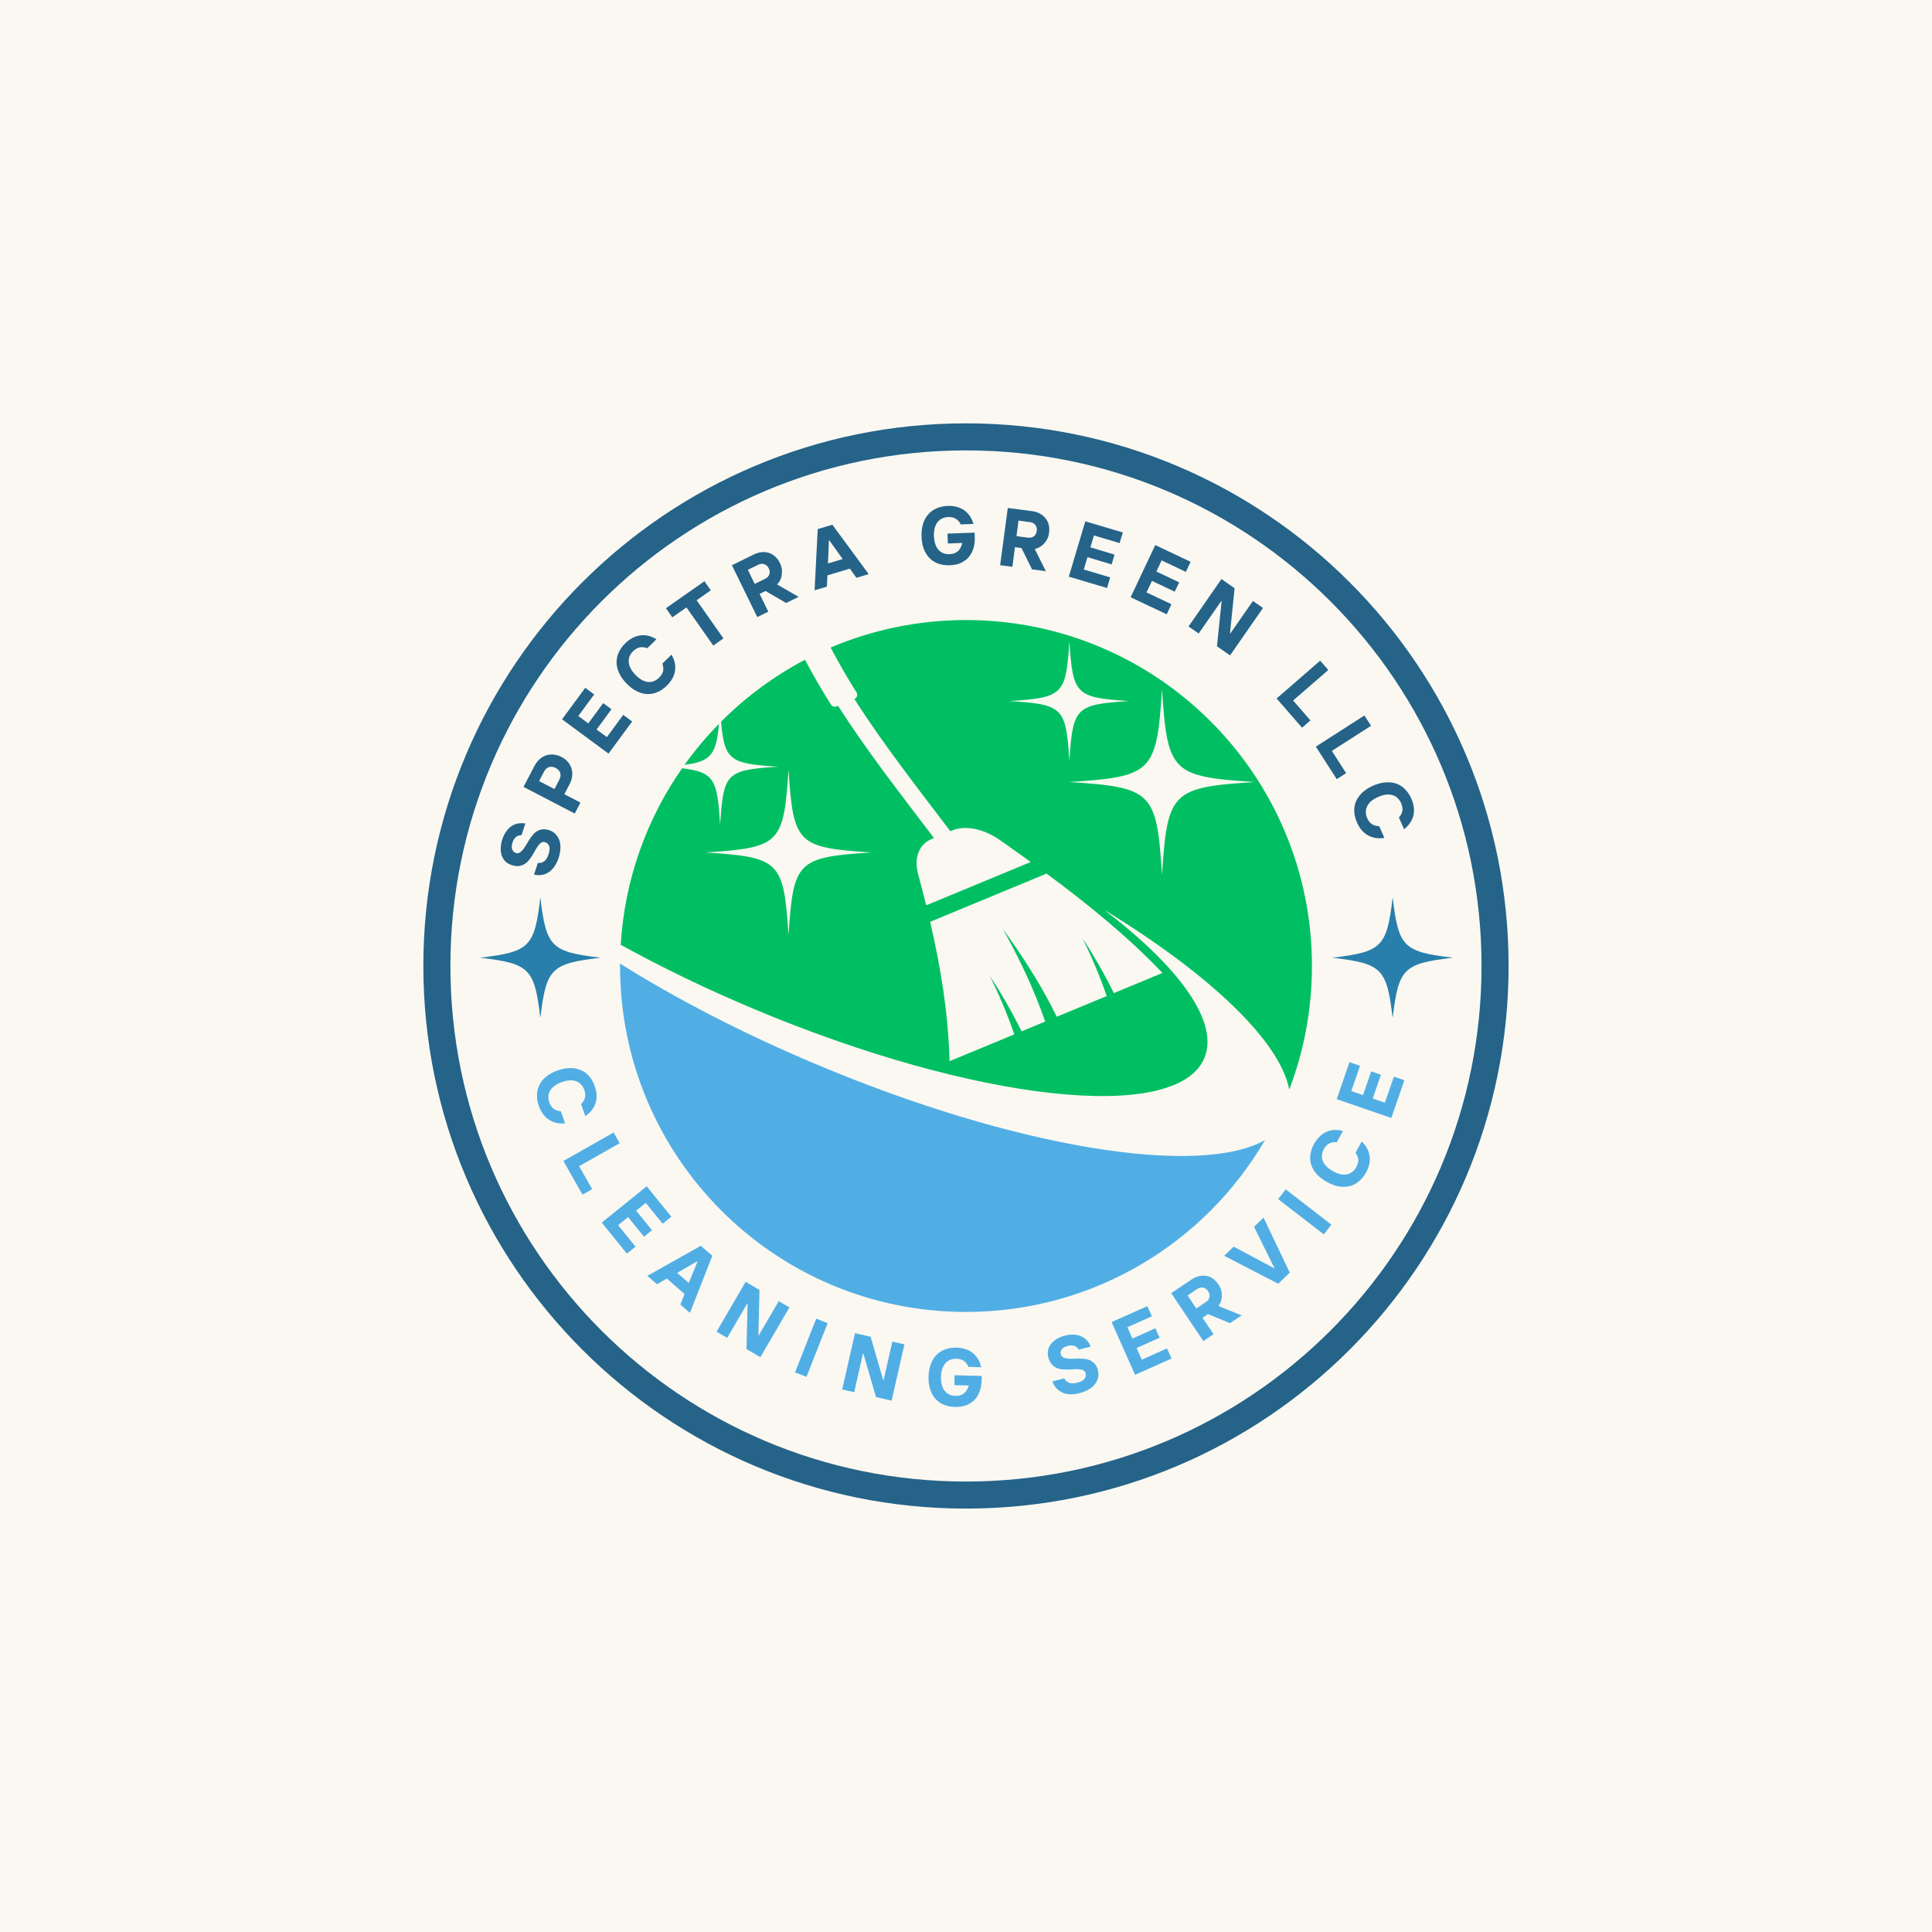
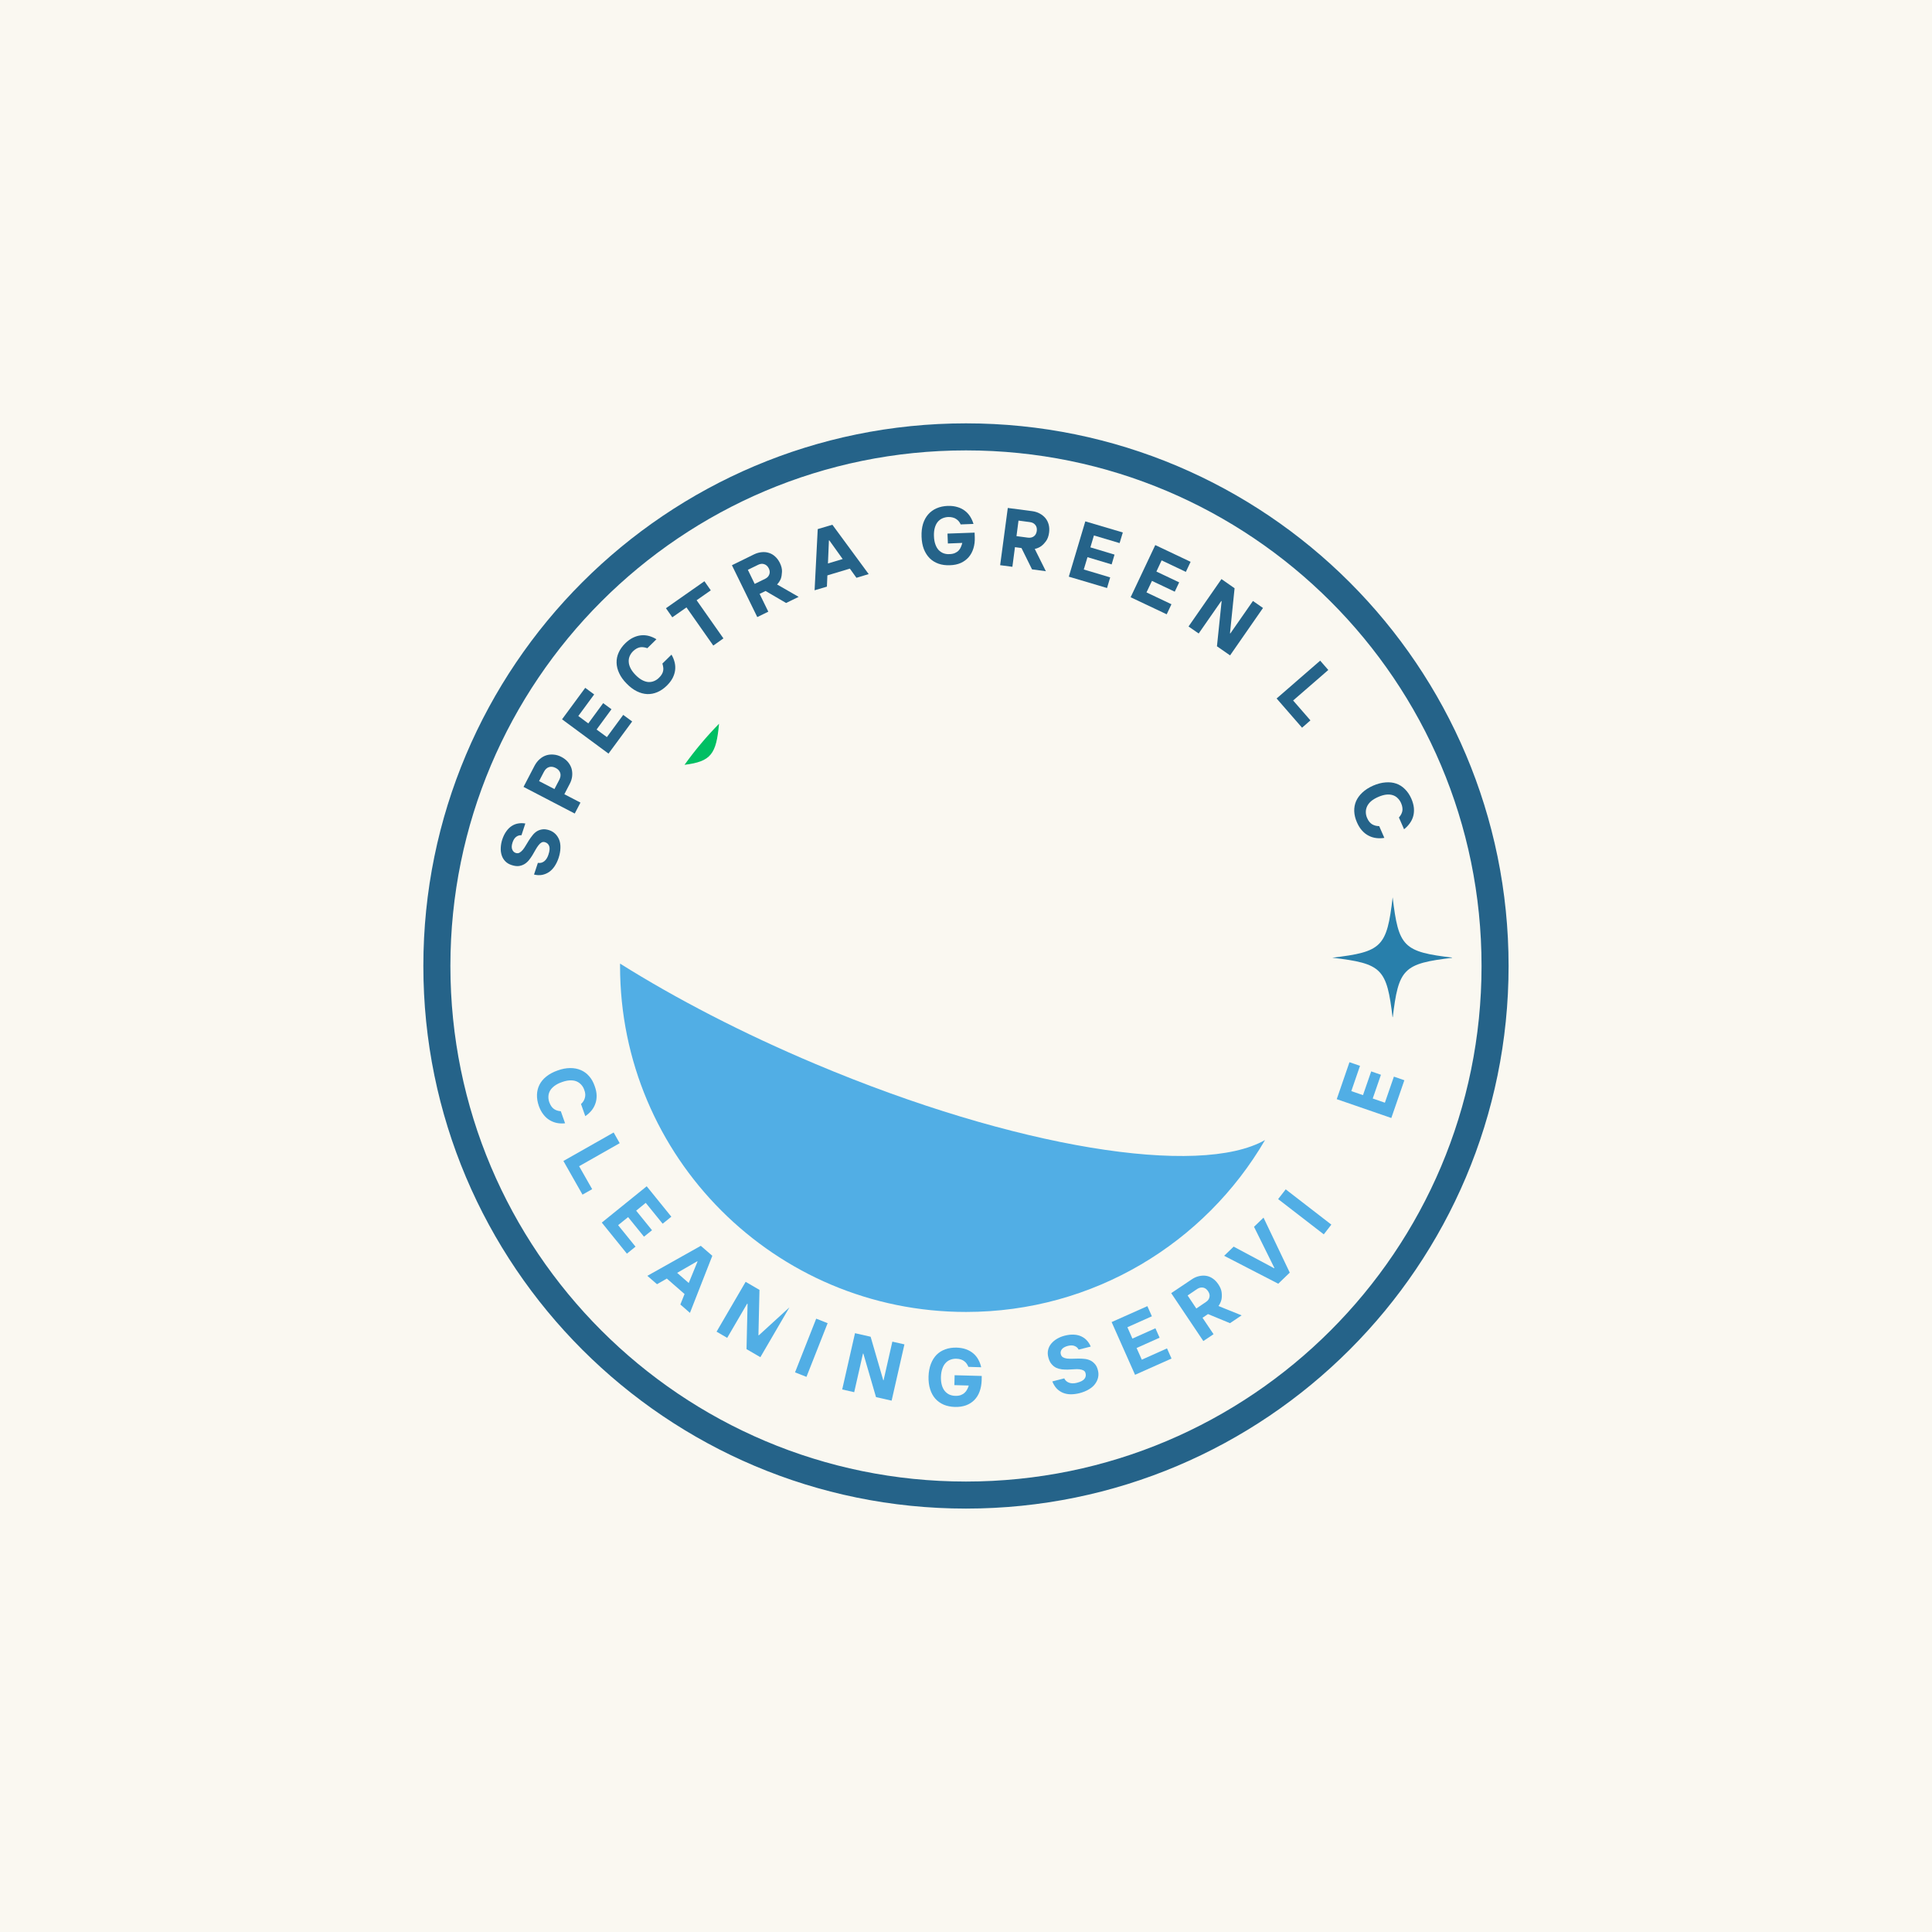
<svg xmlns="http://www.w3.org/2000/svg" width="500" zoomAndPan="magnify" viewBox="0 0 375 375" height="500" preserveAspectRatio="xMidYMid meet" version="1.0">
  <defs>
    <g />
    <clipPath id="becf3dfb4d">
      <path d="M 82.172 82.172 L 292.816 82.172 L 292.816 292.816 L 82.172 292.816 Z M 82.172 82.172 " clip-rule="nonzero" />
    </clipPath>
    <clipPath id="e7a2e47e08">
      <path d="M 187.496 82.172 C 129.328 82.172 82.172 129.328 82.172 187.496 C 82.172 245.664 129.328 292.816 187.496 292.816 C 245.664 292.816 292.816 245.664 292.816 187.496 C 292.816 129.328 245.664 82.172 187.496 82.172 Z M 187.496 82.172 " clip-rule="nonzero" />
    </clipPath>
    <clipPath id="2b7833dfc5">
      <path d="M 120.352 187 L 245.637 187 L 245.637 254.602 L 120.352 254.602 Z M 120.352 187 " clip-rule="nonzero" />
    </clipPath>
    <clipPath id="4a8c3d57a1">
-       <path d="M 120.469 120.352 L 254.602 120.352 L 254.602 212.801 L 120.469 212.801 Z M 120.469 120.352 " clip-rule="nonzero" />
-     </clipPath>
+       </clipPath>
    <clipPath id="ce6f184e5f">
-       <path d="M 93.164 174.172 L 116.414 174.172 L 116.414 197.422 L 93.164 197.422 Z M 93.164 174.172 " clip-rule="nonzero" />
-     </clipPath>
+       </clipPath>
    <clipPath id="fb462af722">
      <path d="M 258.598 174.172 L 281.848 174.172 L 281.848 197.422 L 258.598 197.422 Z M 258.598 174.172 " clip-rule="nonzero" />
    </clipPath>
  </defs>
  <rect x="-37.5" width="450" fill="#ffffff" y="-37.5" height="450" fill-opacity="1" />
  <rect x="-37.5" width="450" fill="#faf8f1" y="-37.5" height="450" fill-opacity="1" />
  <g clip-path="url(#becf3dfb4d)">
    <g clip-path="url(#e7a2e47e08)">
      <path stroke-linecap="butt" transform="matrix(0.75, 0, 0, 0.75, 82.172, 82.172)" fill="none" stroke-linejoin="miter" d="M 140.432 -0 C 62.875 -0 -0 62.875 -0 140.432 C -0 217.989 62.875 280.859 140.432 280.859 C 217.989 280.859 280.859 217.989 280.859 140.432 C 280.859 62.875 217.989 -0 140.432 -0 Z M 140.432 -0 " stroke="#256389" stroke-width="14" stroke-opacity="1" stroke-miterlimit="4" />
    </g>
  </g>
  <path fill="#00bf63" d="M 132.867 148.449 C 134.895 145.621 137.133 142.957 139.562 140.48 C 139.031 146.375 138.02 147.809 132.867 148.449 " fill-opacity="1" fill-rule="nonzero" />
  <g clip-path="url(#2b7833dfc5)">
    <path fill="#51aee5" d="M 158.336 206.543 C 197.051 222.859 232.816 228.523 245.543 221.281 C 233.906 241.238 212.27 254.648 187.5 254.648 C 150.414 254.648 120.352 224.586 120.352 187.5 C 120.352 187.344 120.352 187.191 120.355 187.035 C 131.191 193.836 144.109 200.551 158.336 206.543 " fill-opacity="1" fill-rule="nonzero" />
  </g>
  <g clip-path="url(#4a8c3d57a1)">
    <path fill="#00bf63" d="M 136.977 165.461 C 151.363 164.527 152.121 163.773 153.051 149.387 C 153.984 163.773 154.738 164.527 169.125 165.461 C 154.738 166.391 153.984 167.148 153.051 181.535 C 152.121 167.148 151.363 166.391 136.977 165.461 Z M 180.539 178.926 C 188.074 175.805 195.605 172.684 203.141 169.562 C 211.402 175.676 219.141 182.008 225.633 188.852 C 222.488 190.156 219.344 191.461 216.195 192.762 C 214.418 189.121 212.375 185.59 210.141 182.137 C 211.914 185.781 213.496 189.504 214.812 193.336 C 211.582 194.676 208.352 196.016 205.121 197.352 C 202.23 191.438 198.648 185.809 194.672 180.34 C 197.898 186.117 200.73 192.059 202.871 198.285 C 201.344 198.918 199.812 199.555 198.285 200.188 C 196.48 196.492 194.402 192.91 192.133 189.41 C 193.934 193.102 195.543 196.879 196.879 200.77 C 192.688 202.504 188.496 204.242 184.305 205.977 C 184.055 196.547 182.559 187.629 180.539 178.926 Z M 207.566 151.789 C 223.66 150.746 224.504 149.902 225.547 133.809 C 226.59 149.902 227.434 150.746 243.531 151.789 C 227.434 152.832 226.59 153.676 225.547 169.77 C 224.504 153.676 223.66 152.832 207.566 151.789 Z M 219.16 136.074 C 208.785 136.746 208.238 137.289 207.566 147.664 C 206.895 137.289 206.352 136.746 195.973 136.074 C 206.352 135.398 206.895 134.855 207.566 124.48 C 208.238 134.855 208.785 135.398 219.16 136.074 Z M 120.477 183.379 C 128.273 187.68 136.863 191.852 146.016 195.711 C 189.082 213.855 228.363 218.191 233.758 205.387 C 236.699 198.406 228.957 187.77 214.324 176.598 C 234.844 189.121 248.445 202.082 250.242 211.477 C 253.09 204.031 254.648 195.949 254.648 187.5 C 254.648 150.414 224.586 120.352 187.5 120.352 C 178.176 120.352 169.297 122.254 161.227 125.688 C 162.77 128.645 164.457 131.543 166.25 134.398 C 166.539 134.855 166.348 135.461 165.848 135.668 L 165.836 135.672 C 171.449 144.473 178.039 152.871 184.457 161.336 C 184.586 161.281 184.719 161.23 184.848 161.176 C 187.359 160.133 190.941 160.855 194.086 163.059 C 196.098 164.473 198.094 165.887 200.066 167.316 C 193.305 170.117 186.539 172.922 179.773 175.727 C 179.27 173.688 178.742 171.664 178.199 169.641 C 177.352 166.488 178.375 163.859 180.891 162.816 C 181.02 162.762 181.148 162.707 181.277 162.652 C 174.859 154.188 168.273 145.789 162.66 136.988 C 162.562 137.027 162.465 137.066 162.371 137.109 C 161.977 137.27 161.523 137.125 161.297 136.766 C 159.496 133.91 157.797 131.012 156.246 128.055 C 150.215 131.23 144.73 135.297 139.961 140.078 C 140.602 147.734 141.867 148.223 151.02 148.816 C 140.957 149.469 140.43 149.996 139.777 160.059 C 139.223 151.477 138.754 149.832 132.391 149.129 C 125.539 158.949 121.246 170.688 120.477 183.379 " fill-opacity="1" fill-rule="nonzero" />
  </g>
  <g clip-path="url(#ce6f184e5f)">
-     <path fill="#287fab" d="M 104.883 174.172 C 103.742 183.82 102.816 184.746 93.164 185.891 C 93.184 185.891 93.203 185.895 93.223 185.898 C 102.816 187.035 103.742 187.977 104.883 197.609 C 106.023 187.957 106.949 187.031 116.602 185.891 C 106.949 184.746 106.023 183.82 104.883 174.172 Z M 104.883 174.172 " fill-opacity="1" fill-rule="nonzero" />
-   </g>
+     </g>
  <g clip-path="url(#fb462af722)">
    <path fill="#287fab" d="M 270.316 174.172 C 269.172 183.82 268.246 184.746 258.598 185.891 C 258.617 185.891 258.637 185.895 258.656 185.898 C 268.25 187.035 269.176 187.977 270.316 197.609 C 271.457 187.957 272.383 187.031 282.035 185.891 C 272.383 184.746 271.457 183.82 270.316 174.172 Z M 270.316 174.172 " fill-opacity="1" fill-rule="nonzero" />
  </g>
  <g fill="#256389" fill-opacity="1">
    <g transform="translate(106.715, 171.202)">
      <g>
        <path d="M 1.703 -4.656 C 1.504 -4.07 1.254 -3.551 0.953 -3.094 C 0.648 -2.633 0.297 -2.258 -0.109 -1.969 C -0.516 -1.688 -0.969 -1.492 -1.469 -1.391 C -1.969 -1.297 -2.5 -1.316 -3.062 -1.453 L -2.312 -3.719 C -1.852 -3.645 -1.441 -3.75 -1.078 -4.031 C -0.723 -4.312 -0.453 -4.738 -0.266 -5.312 C -0.023 -6.031 0.023 -6.578 -0.109 -6.953 C -0.242 -7.336 -0.504 -7.594 -0.891 -7.719 C -1.16 -7.812 -1.398 -7.797 -1.609 -7.672 C -1.816 -7.555 -2.016 -7.375 -2.203 -7.125 C -2.391 -6.883 -2.578 -6.598 -2.766 -6.266 C -2.953 -5.93 -3.148 -5.586 -3.359 -5.234 C -3.566 -4.891 -3.797 -4.562 -4.047 -4.25 C -4.297 -3.945 -4.578 -3.695 -4.891 -3.5 C -5.211 -3.301 -5.578 -3.172 -5.984 -3.109 C -6.398 -3.055 -6.879 -3.117 -7.422 -3.297 C -7.93 -3.461 -8.344 -3.711 -8.656 -4.047 C -8.977 -4.379 -9.207 -4.77 -9.344 -5.219 C -9.488 -5.676 -9.547 -6.164 -9.516 -6.688 C -9.492 -7.207 -9.395 -7.738 -9.219 -8.281 C -9 -8.926 -8.727 -9.461 -8.406 -9.891 C -8.094 -10.328 -7.738 -10.664 -7.344 -10.906 C -6.945 -11.156 -6.523 -11.312 -6.078 -11.375 C -5.641 -11.445 -5.195 -11.441 -4.75 -11.359 L -5.5 -9.078 C -5.875 -9.109 -6.211 -9.008 -6.516 -8.781 C -6.816 -8.562 -7.051 -8.207 -7.219 -7.719 C -7.414 -7.133 -7.441 -6.672 -7.297 -6.328 C -7.16 -5.984 -6.941 -5.758 -6.641 -5.656 C -6.359 -5.562 -6.109 -5.57 -5.891 -5.688 C -5.672 -5.812 -5.457 -5.992 -5.25 -6.234 C -5.051 -6.473 -4.859 -6.754 -4.672 -7.078 C -4.484 -7.41 -4.281 -7.742 -4.062 -8.078 C -3.844 -8.422 -3.609 -8.75 -3.359 -9.062 C -3.109 -9.383 -2.828 -9.645 -2.516 -9.844 C -2.203 -10.039 -1.848 -10.164 -1.453 -10.219 C -1.066 -10.281 -0.617 -10.227 -0.109 -10.062 C 0.336 -9.914 0.727 -9.68 1.062 -9.359 C 1.395 -9.035 1.648 -8.645 1.828 -8.188 C 2.004 -7.738 2.082 -7.211 2.062 -6.609 C 2.051 -6.004 1.93 -5.352 1.703 -4.656 Z M 1.703 -4.656 " />
      </g>
    </g>
  </g>
  <g fill="#256389" fill-opacity="1">
    <g transform="translate(111.04, 158.907)">
      <g>
        <path d="M -9.422 -6.172 L -7.281 -10.281 C -7.008 -10.789 -6.676 -11.219 -6.281 -11.562 C -5.895 -11.906 -5.473 -12.148 -5.016 -12.297 C -4.555 -12.441 -4.07 -12.488 -3.562 -12.438 C -3.051 -12.395 -2.551 -12.242 -2.062 -11.984 C -1.562 -11.723 -1.145 -11.398 -0.812 -11.016 C -0.488 -10.629 -0.254 -10.207 -0.109 -9.75 C 0.023 -9.289 0.066 -8.801 0.016 -8.281 C -0.035 -7.758 -0.195 -7.242 -0.469 -6.734 L -1.5 -4.75 L 1.625 -3.125 L 0.516 -1 Z M -2.5 -7.516 C -2.238 -8.023 -2.172 -8.477 -2.297 -8.875 C -2.422 -9.281 -2.711 -9.602 -3.172 -9.844 C -3.629 -10.082 -4.062 -10.141 -4.469 -10.016 C -4.883 -9.891 -5.223 -9.57 -5.484 -9.062 L -6.406 -7.297 L -3.422 -5.75 Z M -2.5 -7.516 " />
      </g>
    </g>
  </g>
  <g fill="#256389" fill-opacity="1">
    <g transform="translate(117.437, 147.18)">
      <g>
        <path d="M -8.344 -7.562 L -3.844 -13.672 L -2.109 -12.391 L -5.188 -8.203 L -3.25 -6.766 L -0.359 -10.703 L 1.25 -9.516 L -1.641 -5.578 L 0.359 -4.109 L 3.531 -8.422 L 5.266 -7.141 L 0.672 -0.906 Z M -8.344 -7.562 " />
      </g>
    </g>
  </g>
  <g fill="#256389" fill-opacity="1">
    <g transform="translate(125.07, 137.127)">
      <g>
        <path d="M 4.344 -4.031 C 3.77 -3.469 3.16 -3.051 2.516 -2.781 C 1.879 -2.508 1.223 -2.383 0.547 -2.406 C -0.117 -2.438 -0.789 -2.617 -1.469 -2.953 C -2.156 -3.297 -2.816 -3.797 -3.453 -4.453 C -4.098 -5.109 -4.578 -5.781 -4.891 -6.469 C -5.211 -7.156 -5.379 -7.832 -5.391 -8.5 C -5.41 -9.176 -5.273 -9.832 -4.984 -10.469 C -4.703 -11.102 -4.273 -11.703 -3.703 -12.266 C -3.203 -12.754 -2.695 -13.117 -2.188 -13.359 C -1.676 -13.609 -1.16 -13.758 -0.641 -13.812 C -0.117 -13.863 0.391 -13.82 0.891 -13.688 C 1.391 -13.551 1.875 -13.336 2.344 -13.047 L 0.578 -11.312 C 0.359 -11.395 0.141 -11.453 -0.078 -11.484 C -0.305 -11.523 -0.535 -11.531 -0.766 -11.5 C -0.992 -11.469 -1.227 -11.391 -1.469 -11.266 C -1.707 -11.141 -1.953 -10.957 -2.203 -10.719 C -2.492 -10.426 -2.711 -10.102 -2.859 -9.75 C -3.004 -9.395 -3.062 -9.02 -3.031 -8.625 C -3.008 -8.238 -2.891 -7.832 -2.672 -7.406 C -2.461 -6.988 -2.145 -6.562 -1.719 -6.125 C -1.301 -5.695 -0.883 -5.367 -0.469 -5.141 C -0.062 -4.922 0.332 -4.789 0.719 -4.75 C 1.113 -4.719 1.492 -4.773 1.859 -4.922 C 2.223 -5.066 2.551 -5.285 2.844 -5.578 C 3.094 -5.816 3.281 -6.051 3.406 -6.281 C 3.539 -6.508 3.625 -6.738 3.656 -6.969 C 3.695 -7.195 3.695 -7.422 3.656 -7.641 C 3.625 -7.867 3.57 -8.098 3.5 -8.328 L 5.266 -10.062 C 5.547 -9.582 5.75 -9.086 5.875 -8.578 C 6 -8.066 6.031 -7.555 5.969 -7.047 C 5.906 -6.535 5.742 -6.023 5.484 -5.516 C 5.223 -5.016 4.844 -4.52 4.344 -4.031 Z M 4.344 -4.031 " />
      </g>
    </g>
  </g>
  <g fill="#256389" fill-opacity="1">
    <g transform="translate(135.51, 127.366)">
      <g>
        <path d="M -2.266 -9.469 L -5.016 -7.547 L -6.25 -9.312 L 1.219 -14.547 L 2.453 -12.781 L -0.297 -10.859 L 4.906 -3.453 L 2.938 -2.062 Z M -2.266 -9.469 " />
      </g>
    </g>
  </g>
  <g fill="#256389" fill-opacity="1">
    <g transform="translate(145.971, 120.273)">
      <g>
        <path d="M -3.906 -10.562 L 0.391 -12.672 C 0.891 -12.91 1.383 -13.051 1.875 -13.094 C 2.375 -13.145 2.844 -13.098 3.281 -12.953 C 3.727 -12.816 4.129 -12.582 4.484 -12.25 C 4.848 -11.926 5.156 -11.508 5.406 -11 C 5.707 -10.375 5.844 -9.801 5.812 -9.281 C 5.789 -8.77 5.719 -8.328 5.594 -7.953 C 5.414 -7.523 5.172 -7.148 4.859 -6.828 L 9.047 -4.422 L 6.609 -3.234 L 2.625 -5.562 L 1.469 -5 L 3.156 -1.547 L 1.016 -0.5 Z M 2.531 -7.922 C 2.938 -8.117 3.207 -8.398 3.344 -8.766 C 3.488 -9.129 3.457 -9.523 3.25 -9.953 C 3.031 -10.379 2.734 -10.648 2.359 -10.766 C 1.992 -10.891 1.609 -10.852 1.203 -10.656 L -0.812 -9.672 L 0.516 -6.938 Z M 2.531 -7.922 " />
      </g>
    </g>
  </g>
  <g fill="#256389" fill-opacity="1">
    <g transform="translate(158.189, 114.556)">
      <g>
        <path d="M 0.531 -11.859 L 3.375 -12.703 L 10.422 -3.125 L 8.047 -2.406 L 6.766 -4.188 L 2.406 -2.875 L 2.312 -0.688 L -0.078 0.016 Z M 5.375 -6.047 L 2.766 -9.688 L 2.703 -9.656 L 2.516 -5.188 Z M 5.375 -6.047 " />
      </g>
    </g>
  </g>
  <g fill="#256389" fill-opacity="1">
    <g transform="translate(171.685, 110.954)">
      <g />
    </g>
  </g>
  <g fill="#256389" fill-opacity="1">
    <g transform="translate(178.436, 109.773)">
      <g>
        <path d="M 5.922 -0.062 C 5.117 -0.031 4.391 -0.129 3.734 -0.359 C 3.078 -0.586 2.508 -0.938 2.031 -1.406 C 1.551 -1.883 1.172 -2.473 0.891 -3.172 C 0.617 -3.879 0.469 -4.691 0.438 -5.609 C 0.406 -6.523 0.5 -7.348 0.719 -8.078 C 0.945 -8.805 1.281 -9.422 1.719 -9.922 C 2.164 -10.43 2.707 -10.828 3.344 -11.109 C 3.988 -11.391 4.711 -11.547 5.516 -11.578 C 6.211 -11.598 6.832 -11.523 7.375 -11.359 C 7.926 -11.203 8.406 -10.969 8.812 -10.656 C 9.227 -10.352 9.578 -9.977 9.859 -9.531 C 10.141 -9.094 10.359 -8.609 10.516 -8.078 L 8.031 -7.984 C 7.938 -8.203 7.816 -8.398 7.672 -8.578 C 7.523 -8.754 7.352 -8.906 7.156 -9.031 C 6.969 -9.164 6.742 -9.266 6.484 -9.328 C 6.234 -9.398 5.938 -9.43 5.594 -9.422 C 5.176 -9.398 4.789 -9.305 4.438 -9.141 C 4.094 -8.984 3.797 -8.75 3.547 -8.438 C 3.305 -8.133 3.125 -7.754 3 -7.297 C 2.875 -6.836 2.82 -6.305 2.844 -5.703 C 2.863 -5.109 2.953 -4.586 3.109 -4.141 C 3.266 -3.691 3.473 -3.32 3.734 -3.031 C 4.004 -2.75 4.316 -2.535 4.672 -2.391 C 5.035 -2.254 5.426 -2.195 5.844 -2.219 C 6.258 -2.227 6.613 -2.297 6.906 -2.422 C 7.207 -2.555 7.453 -2.723 7.641 -2.922 C 7.828 -3.117 7.973 -3.348 8.078 -3.609 C 8.191 -3.867 8.281 -4.129 8.344 -4.391 L 5.547 -4.281 L 5.469 -6.203 L 10.734 -6.391 L 10.766 -5.516 C 10.797 -4.711 10.707 -3.984 10.5 -3.328 C 10.301 -2.672 9.992 -2.102 9.578 -1.625 C 9.172 -1.156 8.66 -0.781 8.047 -0.5 C 7.43 -0.227 6.723 -0.082 5.922 -0.062 Z M 5.922 -0.062 " />
      </g>
    </g>
  </g>
  <g fill="#256389" fill-opacity="1">
    <g transform="translate(193.019, 109.547)">
      <g>
        <path d="M 2.594 -10.953 L 7.359 -10.328 C 7.898 -10.254 8.383 -10.098 8.812 -9.859 C 9.25 -9.617 9.613 -9.32 9.906 -8.969 C 10.195 -8.613 10.406 -8.195 10.531 -7.719 C 10.656 -7.238 10.68 -6.723 10.609 -6.172 C 10.516 -5.473 10.312 -4.914 10 -4.5 C 9.688 -4.082 9.375 -3.758 9.062 -3.531 C 8.688 -3.27 8.273 -3.094 7.828 -3 L 9.984 1.328 L 7.297 0.969 L 5.25 -3.172 L 3.984 -3.344 L 3.484 0.469 L 1.109 0.156 Z M 6.516 -5.188 C 6.953 -5.133 7.328 -5.219 7.641 -5.438 C 7.953 -5.656 8.145 -6.004 8.219 -6.484 C 8.281 -6.953 8.188 -7.344 7.938 -7.656 C 7.688 -7.969 7.344 -8.148 6.906 -8.203 L 4.672 -8.5 L 4.281 -5.484 Z M 6.516 -5.188 " />
      </g>
    </g>
  </g>
  <g fill="#256389" fill-opacity="1">
    <g transform="translate(206.377, 111.602)">
      <g>
        <path d="M 4.281 -10.406 L 11.562 -8.25 L 10.938 -6.188 L 5.953 -7.672 L 5.266 -5.359 L 9.953 -3.953 L 9.391 -2.047 L 4.703 -3.453 L 3.984 -1.062 L 9.109 0.469 L 8.5 2.531 L 1.078 0.328 Z M 4.281 -10.406 " />
      </g>
    </g>
  </g>
  <g fill="#256389" fill-opacity="1">
    <g transform="translate(218.44, 115.439)">
      <g>
        <path d="M 5.797 -9.641 L 12.656 -6.391 L 11.734 -4.438 L 7.031 -6.672 L 6.016 -4.5 L 10.438 -2.406 L 9.578 -0.594 L 5.156 -2.688 L 4.094 -0.453 L 8.938 1.844 L 8.016 3.797 L 1.016 0.484 Z M 5.797 -9.641 " />
      </g>
    </g>
  </g>
  <g fill="#256389" fill-opacity="1">
    <g transform="translate(229.772, 120.96)">
      <g>
        <path d="M 7.312 -8.562 L 9.859 -6.781 L 8.969 1.953 L 9.031 2 L 13.422 -4.312 L 15.375 -2.953 L 8.984 6.25 L 6.438 4.484 L 7.344 -4.266 L 7.281 -4.312 L 2.891 2 L 0.922 0.641 Z M 7.312 -8.562 " />
      </g>
    </g>
  </g>
  <g fill="#256389" fill-opacity="1">
    <g transform="translate(241.975, 130.044)">
      <g />
    </g>
  </g>
  <g fill="#256389" fill-opacity="1">
    <g transform="translate(247.057, 134.731)">
      <g>
        <path d="M 9.188 -6.5 L 10.766 -4.688 L 3.938 1.234 L 7.297 5.094 L 5.672 6.516 L 0.734 0.844 Z M 9.188 -6.5 " />
      </g>
    </g>
  </g>
  <g fill="#256389" fill-opacity="1">
    <g transform="translate(254.794, 143.97)">
      <g>
-         <path d="M 10.031 -5.094 L 11.328 -3.094 L 3.719 1.781 L 6.484 6.094 L 4.672 7.266 L 0.609 0.953 Z M 10.031 -5.094 " />
-       </g>
+         </g>
    </g>
  </g>
  <g fill="#256389" fill-opacity="1">
    <g transform="translate(261.153, 154.146)">
      <g>
        <path d="M 2.234 5.484 C 1.91 4.754 1.734 4.035 1.703 3.328 C 1.68 2.629 1.801 1.973 2.062 1.359 C 2.332 0.754 2.738 0.195 3.281 -0.312 C 3.832 -0.832 4.531 -1.281 5.375 -1.656 C 6.219 -2.02 7.02 -2.227 7.781 -2.281 C 8.539 -2.344 9.234 -2.266 9.859 -2.047 C 10.492 -1.828 11.055 -1.469 11.547 -0.969 C 12.047 -0.477 12.457 0.129 12.781 0.859 C 13.062 1.504 13.227 2.109 13.281 2.672 C 13.332 3.242 13.289 3.773 13.156 4.266 C 13.02 4.766 12.797 5.227 12.484 5.656 C 12.18 6.082 11.812 6.469 11.375 6.812 L 10.375 4.531 C 10.539 4.352 10.676 4.164 10.781 3.969 C 10.895 3.77 10.977 3.555 11.031 3.328 C 11.082 3.109 11.086 2.863 11.047 2.594 C 11.016 2.332 10.93 2.047 10.797 1.734 C 10.629 1.359 10.406 1.035 10.125 0.766 C 9.852 0.492 9.531 0.301 9.156 0.188 C 8.781 0.07 8.352 0.039 7.875 0.094 C 7.406 0.156 6.895 0.305 6.344 0.547 C 5.801 0.785 5.348 1.055 4.984 1.359 C 4.629 1.672 4.367 2.004 4.203 2.359 C 4.035 2.711 3.953 3.082 3.953 3.469 C 3.953 3.863 4.035 4.25 4.203 4.625 C 4.336 4.938 4.488 5.191 4.656 5.391 C 4.832 5.598 5.02 5.758 5.219 5.875 C 5.426 5.988 5.641 6.07 5.859 6.125 C 6.086 6.176 6.316 6.203 6.547 6.203 L 7.547 8.484 C 6.992 8.578 6.461 8.586 5.953 8.516 C 5.441 8.453 4.957 8.301 4.5 8.062 C 4.039 7.832 3.617 7.504 3.234 7.078 C 2.848 6.66 2.516 6.129 2.234 5.484 Z M 2.234 5.484 " />
      </g>
    </g>
  </g>
  <g fill="#256389" fill-opacity="1">
    <g transform="translate(266.533, 167.543)">
      <g />
    </g>
  </g>
  <g fill="#51aee5" fill-opacity="1">
    <g transform="translate(102.744, 209.046)">
      <g>
        <path d="M 1.844 5.625 C 1.582 4.863 1.461 4.133 1.484 3.438 C 1.504 2.75 1.664 2.102 1.969 1.5 C 2.27 0.906 2.711 0.375 3.297 -0.094 C 3.891 -0.57 4.617 -0.961 5.484 -1.266 C 6.348 -1.578 7.16 -1.734 7.922 -1.734 C 8.68 -1.742 9.367 -1.613 9.984 -1.344 C 10.609 -1.082 11.148 -0.688 11.609 -0.156 C 12.066 0.363 12.426 1.004 12.688 1.766 C 12.926 2.422 13.051 3.031 13.062 3.594 C 13.07 4.164 12.988 4.691 12.812 5.172 C 12.645 5.66 12.395 6.109 12.062 6.516 C 11.727 6.922 11.328 7.281 10.859 7.594 L 10.031 5.25 C 10.207 5.082 10.359 4.906 10.484 4.719 C 10.609 4.531 10.703 4.32 10.766 4.094 C 10.836 3.875 10.867 3.629 10.859 3.359 C 10.848 3.098 10.781 2.805 10.656 2.484 C 10.52 2.086 10.316 1.75 10.047 1.469 C 9.785 1.188 9.473 0.973 9.109 0.828 C 8.754 0.691 8.336 0.633 7.859 0.656 C 7.391 0.676 6.867 0.789 6.297 1 C 5.734 1.195 5.266 1.438 4.891 1.719 C 4.516 2 4.227 2.305 4.031 2.641 C 3.832 2.984 3.723 3.348 3.703 3.734 C 3.68 4.117 3.738 4.508 3.875 4.906 C 4 5.227 4.133 5.492 4.281 5.703 C 4.438 5.922 4.609 6.094 4.797 6.219 C 4.992 6.352 5.203 6.453 5.422 6.516 C 5.641 6.586 5.867 6.629 6.109 6.641 L 6.938 8.984 C 6.383 9.047 5.852 9.023 5.344 8.922 C 4.832 8.816 4.359 8.629 3.922 8.359 C 3.484 8.098 3.086 7.738 2.734 7.281 C 2.379 6.832 2.082 6.281 1.844 5.625 Z M 1.844 5.625 " />
      </g>
    </g>
  </g>
  <g fill="#51aee5" fill-opacity="1">
    <g transform="translate(108.797, 224.361)">
      <g>
        <path d="M 10.312 -4.547 L 11.484 -2.469 L 3.609 2 L 6.141 6.453 L 4.266 7.516 L 0.562 0.984 Z M 10.312 -4.547 " />
      </g>
    </g>
  </g>
  <g fill="#51aee5" fill-opacity="1">
    <g transform="translate(116.103, 236.428)">
      <g>
        <path d="M 9.422 -6.172 L 14.203 -0.266 L 12.516 1.094 L 9.234 -2.953 L 7.375 -1.438 L 10.453 2.359 L 8.891 3.609 L 5.812 -0.188 L 3.875 1.375 L 7.25 5.547 L 5.578 6.906 L 0.703 0.875 Z M 9.422 -6.172 " />
      </g>
    </g>
  </g>
  <g fill="#51aee5" fill-opacity="1">
    <g transform="translate(125.714, 247.686)">
      <g>
        <path d="M 10.312 -5.875 L 12.547 -3.938 L 8.203 7.141 L 6.344 5.516 L 7.156 3.484 L 3.719 0.484 L 1.812 1.578 L -0.062 -0.047 Z M 7.969 1.344 L 9.672 -2.812 L 9.625 -2.875 L 5.719 -0.625 Z M 7.969 1.344 " />
      </g>
    </g>
  </g>
  <g fill="#51aee5" fill-opacity="1">
    <g transform="translate(138.118, 257.913)">
      <g>
-         <path d="M 6.609 -9.109 L 9.297 -7.547 L 9.094 1.234 L 9.156 1.281 L 13.031 -5.359 L 15.109 -4.156 L 9.469 5.516 L 6.781 3.953 L 6.984 -4.828 L 6.906 -4.875 L 3.031 1.766 L 0.969 0.562 Z M 6.609 -9.109 " />
+         <path d="M 6.609 -9.109 L 9.297 -7.547 L 9.094 1.234 L 9.156 1.281 L 15.109 -4.156 L 9.469 5.516 L 6.781 3.953 L 6.984 -4.828 L 6.906 -4.875 L 3.031 1.766 L 0.969 0.562 Z M 6.609 -9.109 " />
      </g>
    </g>
  </g>
  <g fill="#51aee5" fill-opacity="1">
    <g transform="translate(153.268, 265.968)">
      <g>
        <path d="M 5.156 -10.016 L 7.375 -9.141 L 3.266 1.281 L 1.047 0.406 Z M 5.156 -10.016 " />
      </g>
    </g>
  </g>
  <g fill="#51aee5" fill-opacity="1">
    <g transform="translate(162.377, 269.443)">
      <g>
        <path d="M 3.578 -10.672 L 6.609 -9.984 L 9.062 -1.547 L 9.125 -1.531 L 10.828 -9.031 L 13.172 -8.5 L 10.688 2.422 L 7.656 1.734 L 5.203 -6.703 L 5.125 -6.719 L 3.422 0.781 L 1.094 0.25 Z M 3.578 -10.672 " />
      </g>
    </g>
  </g>
  <g fill="#51aee5" fill-opacity="1">
    <g transform="translate(179.431, 272.759)">
      <g>
        <path d="M 5.922 0.328 C 5.117 0.305 4.395 0.16 3.75 -0.109 C 3.102 -0.391 2.555 -0.781 2.109 -1.281 C 1.672 -1.781 1.336 -2.391 1.109 -3.109 C 0.879 -3.836 0.773 -4.66 0.797 -5.578 C 0.828 -6.492 0.977 -7.305 1.25 -8.016 C 1.52 -8.723 1.891 -9.316 2.359 -9.797 C 2.836 -10.273 3.406 -10.629 4.062 -10.859 C 4.719 -11.098 5.445 -11.207 6.25 -11.188 C 6.945 -11.164 7.562 -11.055 8.094 -10.859 C 8.633 -10.66 9.098 -10.395 9.484 -10.062 C 9.879 -9.727 10.203 -9.332 10.453 -8.875 C 10.711 -8.414 10.898 -7.914 11.016 -7.375 L 8.531 -7.453 C 8.445 -7.672 8.336 -7.875 8.203 -8.062 C 8.078 -8.25 7.922 -8.41 7.734 -8.547 C 7.555 -8.691 7.336 -8.805 7.078 -8.891 C 6.828 -8.973 6.531 -9.02 6.188 -9.031 C 5.77 -9.039 5.379 -8.973 5.016 -8.828 C 4.66 -8.691 4.352 -8.477 4.094 -8.188 C 3.832 -7.906 3.625 -7.535 3.469 -7.078 C 3.312 -6.629 3.223 -6.102 3.203 -5.5 C 3.191 -4.906 3.25 -4.379 3.375 -3.922 C 3.5 -3.473 3.688 -3.094 3.938 -2.781 C 4.188 -2.477 4.484 -2.242 4.828 -2.078 C 5.18 -1.922 5.566 -1.836 5.984 -1.828 C 6.398 -1.816 6.754 -1.863 7.047 -1.969 C 7.348 -2.082 7.598 -2.234 7.797 -2.422 C 8.004 -2.609 8.172 -2.828 8.297 -3.078 C 8.43 -3.328 8.535 -3.578 8.609 -3.828 L 5.812 -3.906 L 5.859 -5.828 L 11.125 -5.688 L 11.109 -4.812 C 11.078 -4.008 10.941 -3.285 10.703 -2.641 C 10.461 -1.992 10.117 -1.445 9.672 -1 C 9.223 -0.551 8.688 -0.211 8.062 0.016 C 7.438 0.242 6.723 0.348 5.922 0.328 Z M 5.922 0.328 " />
      </g>
    </g>
  </g>
  <g fill="#51aee5" fill-opacity="1">
    <g transform="translate(196.068, 272.596)">
      <g />
    </g>
  </g>
  <g fill="#51aee5" fill-opacity="1">
    <g transform="translate(204.694, 271.478)">
      <g>
        <path d="M 4.828 -1.062 C 4.234 -0.914 3.66 -0.844 3.109 -0.844 C 2.566 -0.852 2.066 -0.953 1.609 -1.141 C 1.148 -1.336 0.742 -1.617 0.391 -1.984 C 0.047 -2.359 -0.227 -2.812 -0.438 -3.344 L 1.875 -3.938 C 2.07 -3.531 2.383 -3.25 2.812 -3.094 C 3.238 -2.938 3.742 -2.93 4.328 -3.078 C 5.066 -3.266 5.555 -3.52 5.797 -3.844 C 6.047 -4.164 6.117 -4.523 6.016 -4.922 C 5.953 -5.191 5.812 -5.379 5.594 -5.484 C 5.375 -5.598 5.109 -5.672 4.797 -5.703 C 4.492 -5.734 4.156 -5.734 3.781 -5.703 C 3.406 -5.68 3.016 -5.66 2.609 -5.641 C 2.203 -5.629 1.801 -5.645 1.406 -5.688 C 1.008 -5.738 0.641 -5.844 0.297 -6 C -0.035 -6.164 -0.336 -6.41 -0.609 -6.734 C -0.879 -7.055 -1.082 -7.488 -1.219 -8.031 C -1.352 -8.551 -1.363 -9.035 -1.25 -9.484 C -1.145 -9.93 -0.941 -10.332 -0.641 -10.688 C -0.336 -11.051 0.035 -11.363 0.484 -11.625 C 0.941 -11.895 1.445 -12.098 2 -12.234 C 2.664 -12.398 3.266 -12.461 3.797 -12.422 C 4.336 -12.391 4.816 -12.27 5.234 -12.062 C 5.648 -11.863 6.004 -11.598 6.297 -11.266 C 6.598 -10.93 6.836 -10.547 7.016 -10.109 L 4.672 -9.516 C 4.504 -9.848 4.242 -10.082 3.891 -10.219 C 3.547 -10.363 3.117 -10.375 2.609 -10.25 C 2.016 -10.094 1.609 -9.863 1.391 -9.562 C 1.18 -9.258 1.117 -8.953 1.203 -8.641 C 1.273 -8.359 1.414 -8.156 1.625 -8.031 C 1.844 -7.906 2.102 -7.82 2.406 -7.781 C 2.719 -7.75 3.066 -7.738 3.453 -7.75 C 3.836 -7.77 4.227 -7.781 4.625 -7.781 C 5.031 -7.781 5.43 -7.758 5.828 -7.719 C 6.223 -7.676 6.586 -7.578 6.922 -7.422 C 7.254 -7.266 7.551 -7.035 7.812 -6.734 C 8.082 -6.441 8.281 -6.039 8.406 -5.531 C 8.531 -5.062 8.547 -4.598 8.453 -4.141 C 8.359 -3.691 8.164 -3.27 7.875 -2.875 C 7.594 -2.477 7.191 -2.125 6.672 -1.812 C 6.16 -1.5 5.547 -1.25 4.828 -1.062 Z M 4.828 -1.062 " />
      </g>
    </g>
  </g>
  <g fill="#51aee5" fill-opacity="1">
    <g transform="translate(219.282, 267.302)">
      <g>
        <path d="M -3.516 -10.688 L 3.422 -13.781 L 4.297 -11.812 L -0.453 -9.688 L 0.516 -7.484 L 4.984 -9.484 L 5.797 -7.656 L 1.328 -5.656 L 2.344 -3.391 L 7.234 -5.578 L 8.109 -3.609 L 1.031 -0.453 Z M -3.516 -10.688 " />
      </g>
    </g>
  </g>
  <g fill="#51aee5" fill-opacity="1">
    <g transform="translate(232.627, 260.92)">
      <g>
        <path d="M -5.297 -9.922 L -1.312 -12.594 C -0.852 -12.906 -0.383 -13.113 0.094 -13.219 C 0.582 -13.332 1.051 -13.352 1.5 -13.281 C 1.957 -13.207 2.383 -13.031 2.781 -12.75 C 3.188 -12.469 3.547 -12.094 3.859 -11.625 C 4.242 -11.051 4.457 -10.508 4.5 -10 C 4.551 -9.488 4.535 -9.039 4.453 -8.656 C 4.336 -8.195 4.145 -7.785 3.875 -7.422 L 8.375 -5.609 L 6.109 -4.094 L 1.844 -5.859 L 0.781 -5.141 L 2.922 -1.953 L 0.938 -0.625 Z M 1.438 -8.203 C 1.812 -8.441 2.039 -8.75 2.125 -9.125 C 2.219 -9.508 2.129 -9.898 1.859 -10.297 C 1.586 -10.703 1.258 -10.938 0.875 -11 C 0.5 -11.062 0.125 -10.973 -0.25 -10.734 L -2.109 -9.469 L -0.422 -6.938 Z M 1.438 -8.203 " />
      </g>
    </g>
  </g>
  <g fill="#51aee5" fill-opacity="1">
    <g transform="translate(245.404, 251.795)">
      <g>
        <path d="M -7.797 -8.047 L -5.953 -9.828 L 1.906 -5.625 L 1.953 -5.688 L -2 -13.672 L -0.156 -15.453 L 4.938 -4.781 L 2.703 -2.625 Z M -7.797 -8.047 " />
      </g>
    </g>
  </g>
  <g fill="#51aee5" fill-opacity="1">
    <g transform="translate(256.258, 240.478)">
      <g>
        <path d="M -8.172 -7.734 L -6.703 -9.625 L 2.156 -2.781 L 0.688 -0.891 Z M -8.172 -7.734 " />
      </g>
    </g>
  </g>
  <g fill="#51aee5" fill-opacity="1">
    <g transform="translate(262.1, 232.706)">
      <g>
-         <path d="M 3.031 -5.094 C 2.633 -4.395 2.164 -3.82 1.625 -3.375 C 1.082 -2.926 0.488 -2.625 -0.156 -2.469 C -0.812 -2.312 -1.508 -2.297 -2.25 -2.422 C -3 -2.555 -3.77 -2.848 -4.562 -3.297 C -5.363 -3.742 -6.02 -4.25 -6.531 -4.812 C -7.039 -5.383 -7.395 -5.988 -7.594 -6.625 C -7.801 -7.258 -7.852 -7.926 -7.75 -8.625 C -7.656 -9.32 -7.41 -10.02 -7.016 -10.719 C -6.672 -11.32 -6.285 -11.816 -5.859 -12.203 C -5.441 -12.586 -4.992 -12.875 -4.516 -13.062 C -4.047 -13.258 -3.551 -13.363 -3.031 -13.375 C -2.508 -13.395 -1.977 -13.328 -1.438 -13.172 L -2.641 -11 C -2.891 -11.02 -3.125 -11.02 -3.344 -11 C -3.562 -10.977 -3.773 -10.914 -3.984 -10.812 C -4.203 -10.707 -4.406 -10.566 -4.594 -10.391 C -4.789 -10.211 -4.973 -9.973 -5.141 -9.672 C -5.336 -9.305 -5.457 -8.926 -5.5 -8.531 C -5.551 -8.145 -5.508 -7.77 -5.375 -7.406 C -5.238 -7.051 -5.004 -6.695 -4.672 -6.344 C -4.348 -6 -3.922 -5.68 -3.391 -5.391 C -2.879 -5.098 -2.391 -4.898 -1.922 -4.797 C -1.461 -4.703 -1.039 -4.691 -0.656 -4.766 C -0.27 -4.848 0.07 -5.008 0.375 -5.25 C 0.688 -5.488 0.941 -5.789 1.141 -6.156 C 1.305 -6.457 1.422 -6.734 1.484 -6.984 C 1.547 -7.234 1.562 -7.477 1.531 -7.719 C 1.508 -7.957 1.445 -8.176 1.344 -8.375 C 1.25 -8.582 1.133 -8.781 1 -8.969 L 2.203 -11.141 C 2.609 -10.754 2.941 -10.332 3.203 -9.875 C 3.461 -9.426 3.633 -8.945 3.719 -8.438 C 3.812 -7.938 3.805 -7.406 3.703 -6.844 C 3.598 -6.281 3.375 -5.695 3.031 -5.094 Z M 3.031 -5.094 " />
-       </g>
+         </g>
    </g>
  </g>
  <g fill="#51aee5" fill-opacity="1">
    <g transform="translate(269.68, 218.065)">
      <g>
        <path d="M -10.219 -4.719 L -7.75 -11.891 L -5.703 -11.188 L -7.391 -6.281 L -5.125 -5.5 L -3.531 -10.109 L -1.641 -9.453 L -3.234 -4.844 L -0.875 -4.031 L 0.875 -9.094 L 2.906 -8.391 L 0.375 -1.062 Z M -10.219 -4.719 " />
      </g>
    </g>
  </g>
</svg>